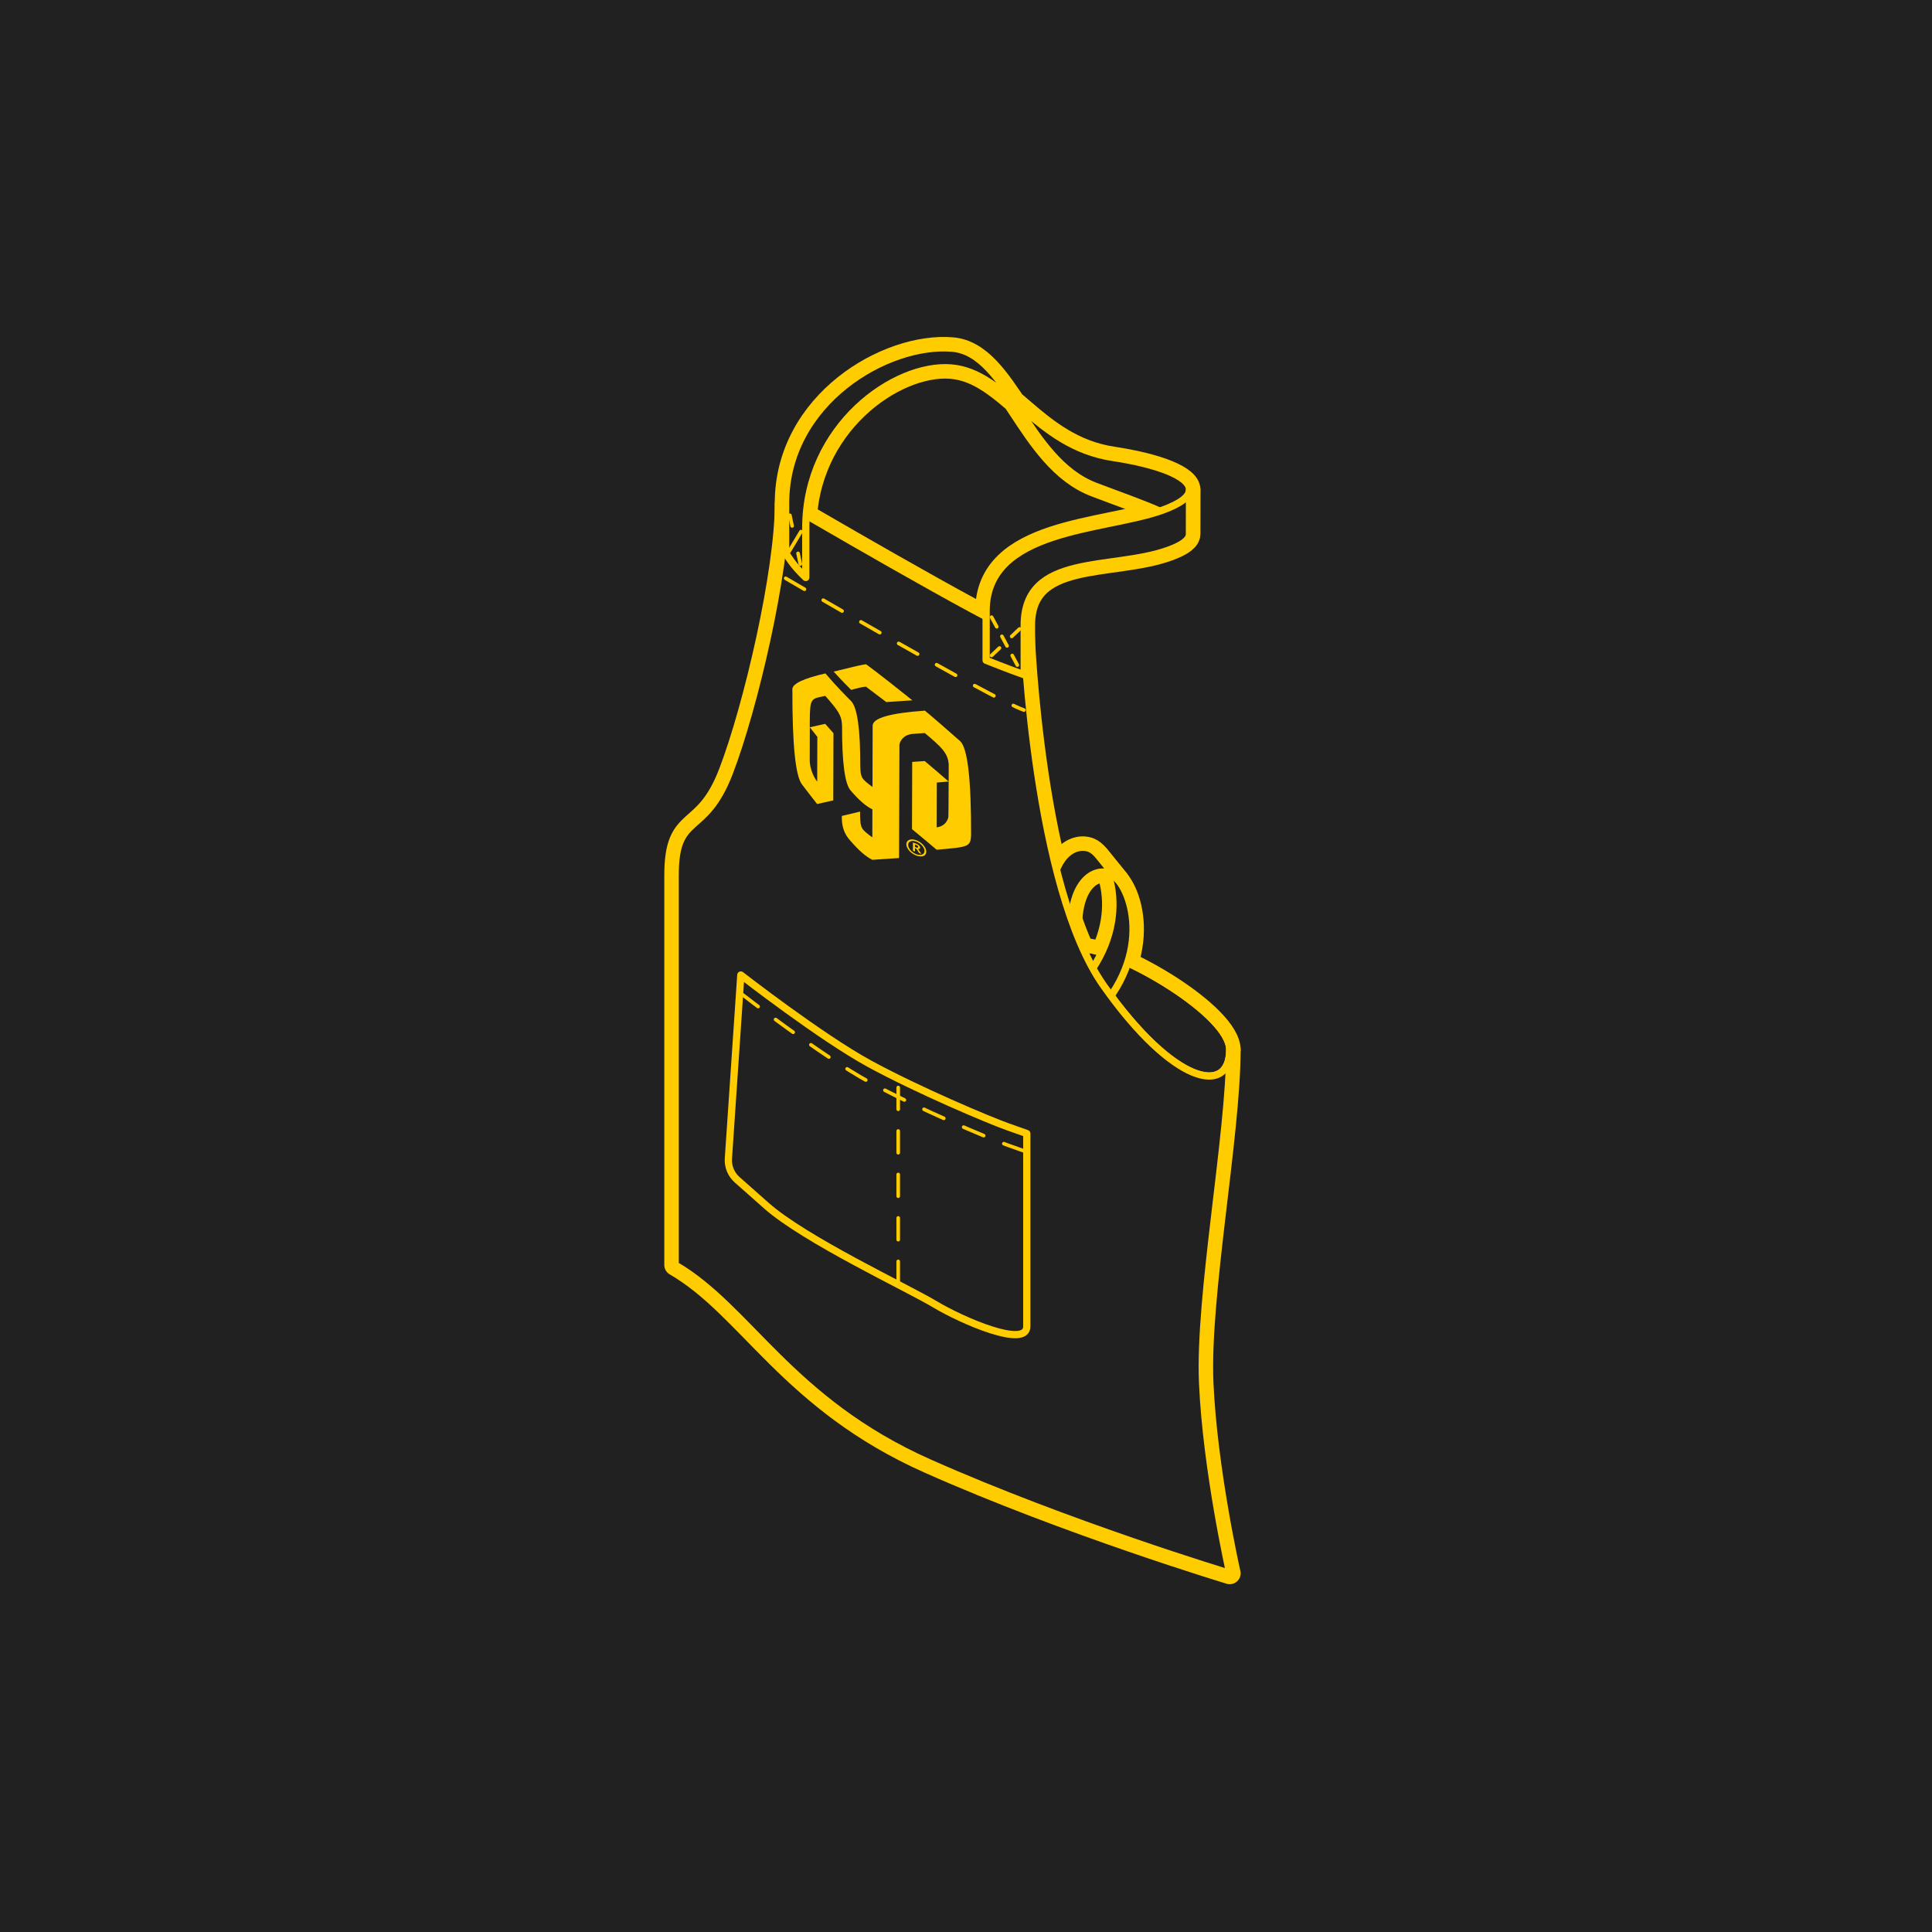
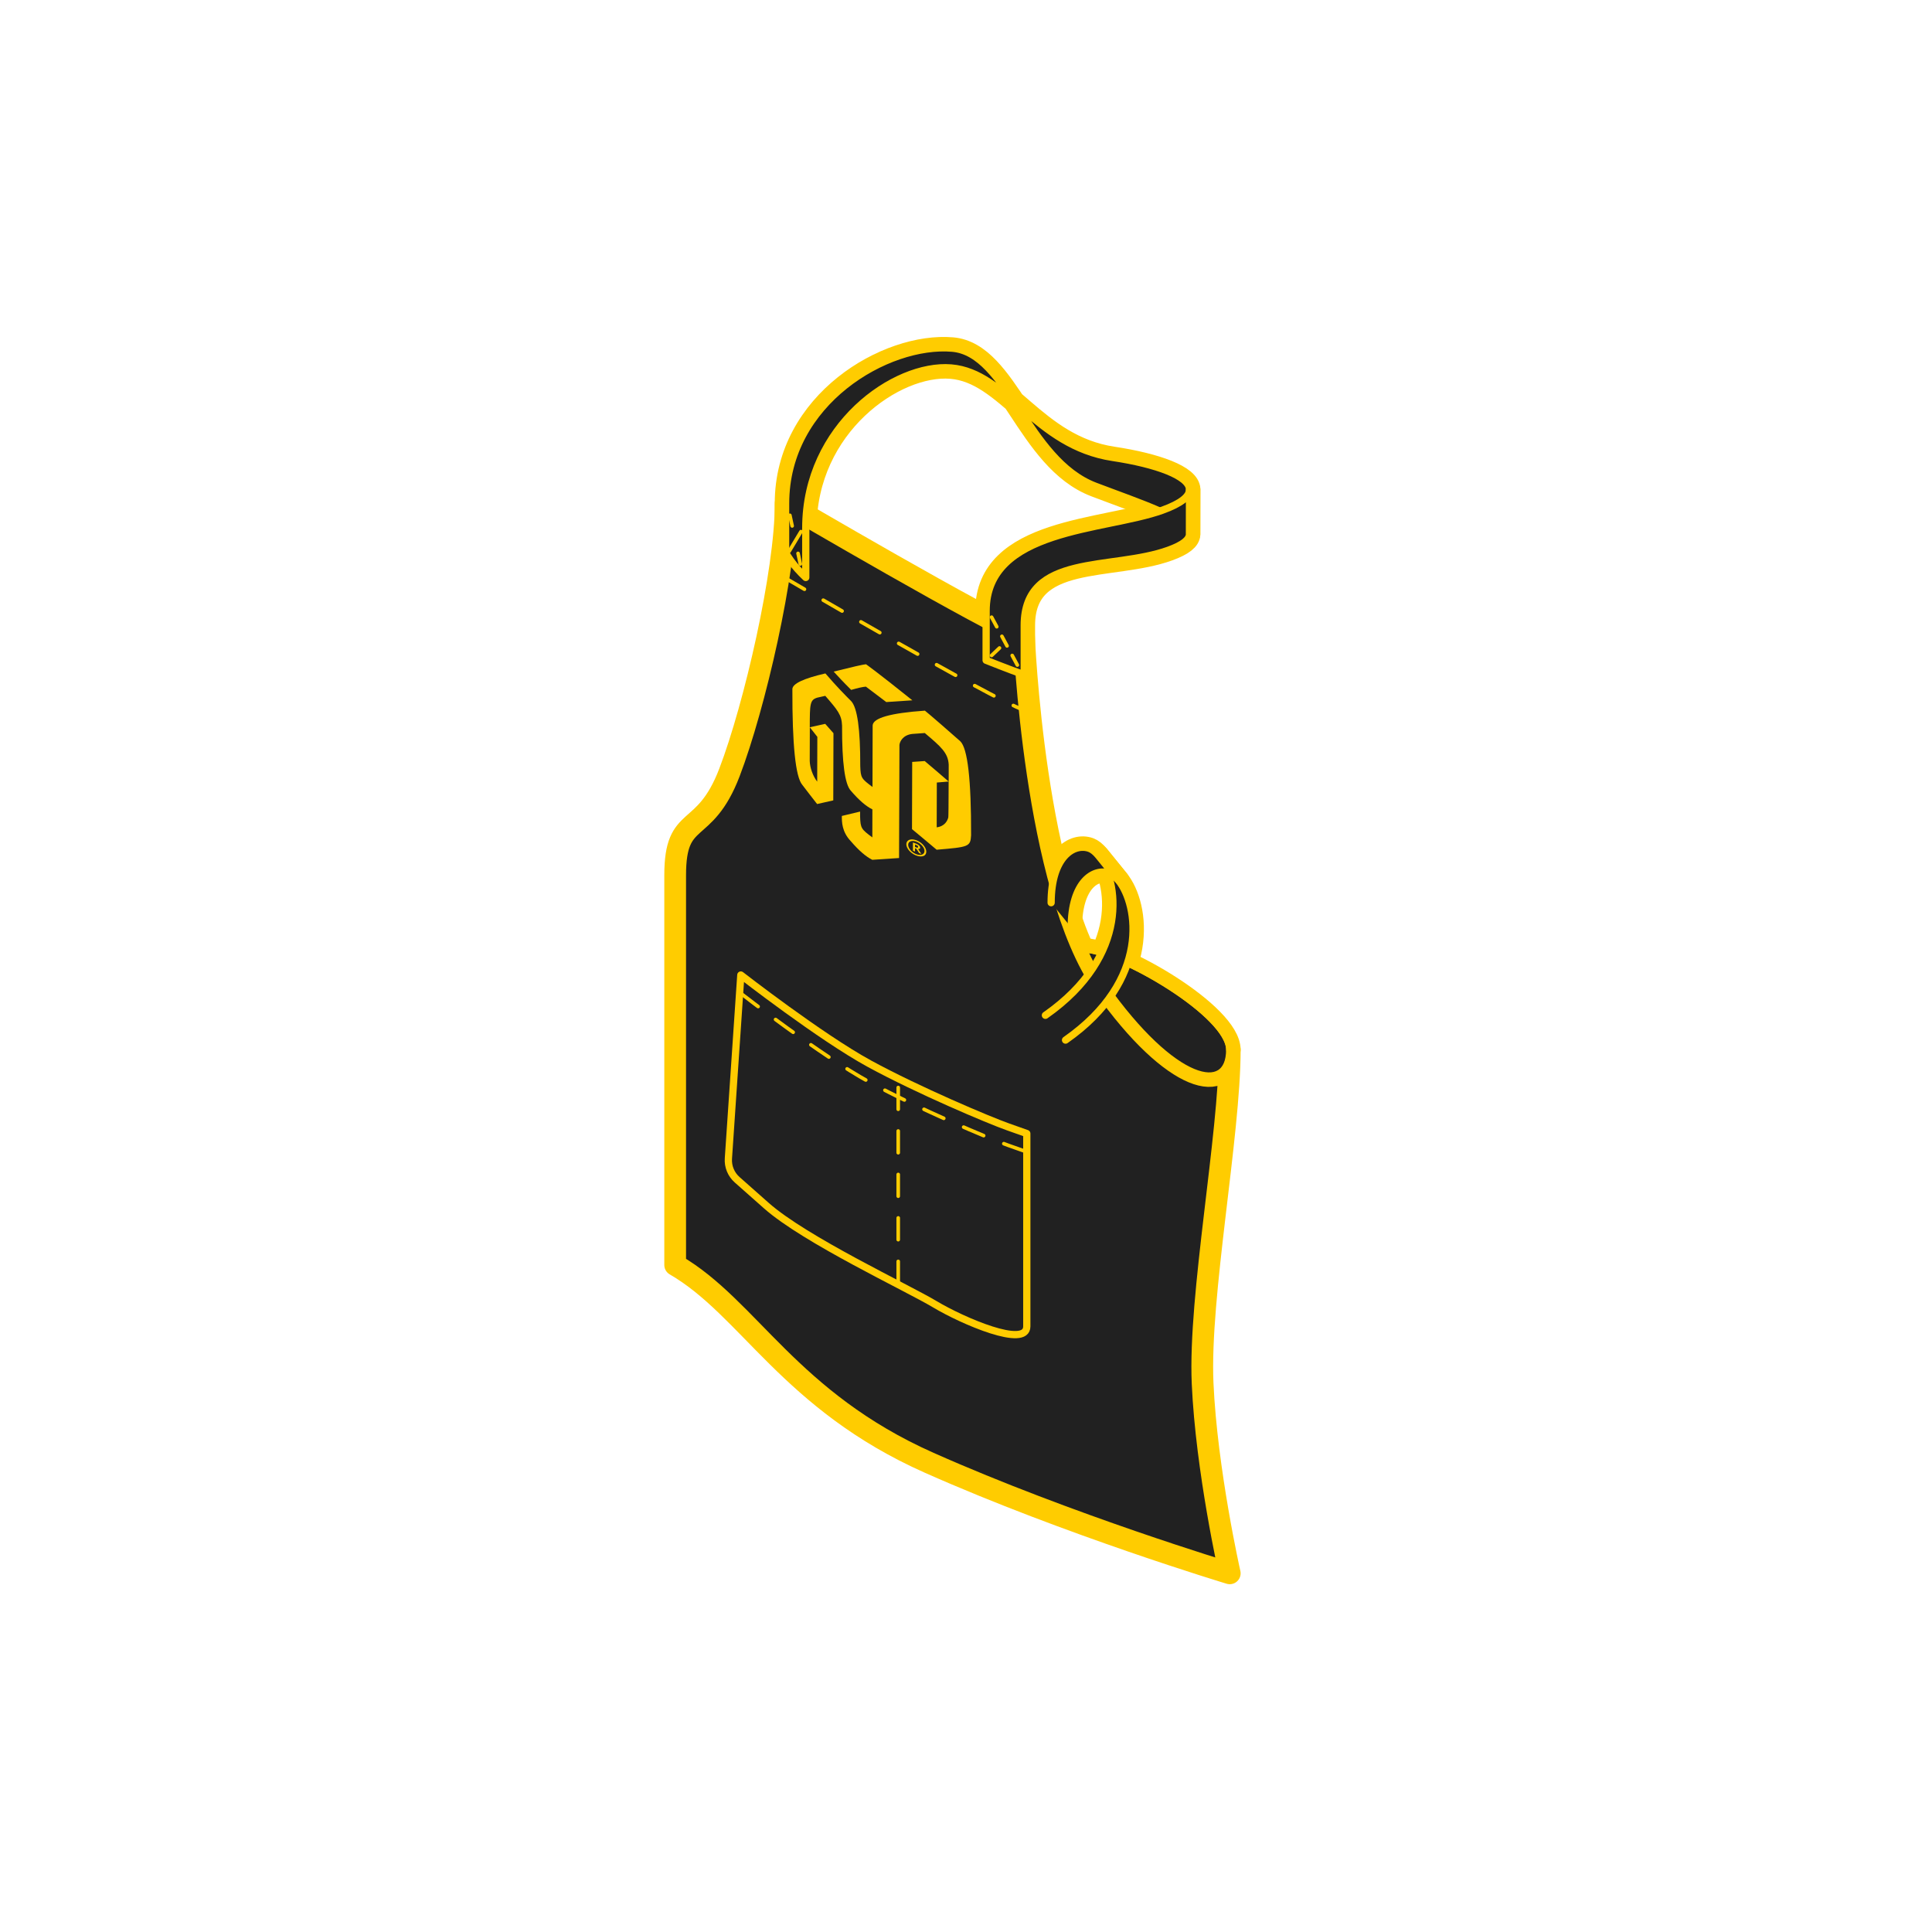
<svg xmlns="http://www.w3.org/2000/svg" viewBox="0 0 600 600">
  <defs>
    <style>.cls-1{stroke-dasharray:3.38 3.38;}.cls-1,.cls-2,.cls-3,.cls-4,.cls-5,.cls-6,.cls-7{stroke:#fc0;stroke-linecap:round;stroke-linejoin:round;}.cls-1,.cls-2,.cls-4,.cls-5,.cls-6{fill:none;}.cls-1,.cls-2,.cls-6{stroke-width:1.12px;}.cls-8{fill:#fc0;}.cls-9,.cls-3,.cls-7{fill:#212121;}.cls-3,.cls-5{stroke-width:6.75px;}.cls-4,.cls-7{stroke-width:2.25px;}.cls-6{stroke-dasharray:6.75;}</style>
  </defs>
  <g id="Fondo">
-     <rect height="600" width="600" class="cls-9" />
-   </g>
+     </g>
  <g id="B">
    <path d="M330.91,323.01c26.62-18.62,22.55-42.04,16.49-49.55l-6.27-7.73c6.07,7.49,10.18,30.94-16.47,49.58" class="cls-5" />
    <path d="M332.68,288.05c0-14.2,7.03-18.6,11.89-16.86.92.33,1.9,1.11,2.83,2.26l-6.27-7.73c-.92-1.14-1.89-1.91-2.8-2.24-4.85-1.74-11.89,2.66-11.89,16.86" class="cls-5" />
    <path d="M369.42,152.06c0-4.18-10.22-7.94-23.8-9.99-24.26-3.66-32.79-26.38-50.26-27.8-17.47-1.43-45.12,18.01-45.12,49.74v15.33c-.93-.87-1.77-1.74-2.55-2.61s-1.46-1.73-2.08-2.58-1.16-1.69-1.63-2.51v-15.33c0-31.47,31.63-49.91,51.77-48.18,17.32,1.49,23.09,34.73,44.36,42.84,14.09,5.37,29.3,10.2,29.28,14.91l.02-13.81Z" class="cls-5" />
    <path d="M369.4,165.87c0,1.66-1.91,3.31-6.45,4.97-17.66,6.43-44.87.75-44.87,23.38v15.33c-1.18-.41-2.41-.86-3.68-1.33-1.27-.47-2.59-.98-3.94-1.51s-2.76-1.08-4.21-1.65v-15.33c0-25.72,36.87-24.84,54.69-31.26,5.93-2.13,8.47-4.32,8.47-6.41l-.02,13.81Z" class="cls-5" />
    <path d="M336.74,294.69c11.44.6,45.17,20.26,45.17,31.31" class="cls-5" />
    <path d="M381.91,326.01c0,26.5-9.64,76.48-8.43,103.58s8.43,59.02,8.43,59.02c0,0-49.98-15.06-93.34-34.33-43.36-19.27-56.01-48.18-78.89-61.43v-121.04c0-19.87,9.03-11.44,16.86-31.92,7.83-20.48,17.46-62.25,17.46-83.59,0,0,63.53,37.23,73.99,40.92,0,0,3.09,78.2,24.77,108.91,21.68,30.71,39.14,34.33,39.14,19.87Z" class="cls-3" />
  </g>
  <g id="Capa_1">
    <path d="M336.74,294.69l-.39-.06c1.93,4.28,4.06,8.17,6.41,11.5,21.68,30.71,39.14,34.33,39.14,19.87,0-11.06-33.72-30.71-45.17-31.31Z" class="cls-7" />
    <path d="M336.74,294.69c11.44.6,45.17,20.26,45.17,31.31" class="cls-4" />
    <path d="M330.91,323.01c26.62-18.62,22.55-42.04,16.49-49.55l-6.27-7.73c6.07,7.49,10.18,30.94-16.47,49.58" class="cls-7" />
    <path d="M332.68,288.05c0-14.2,7.03-18.6,11.89-16.86.92.33,1.9,1.11,2.83,2.26l-6.27-7.73c-.92-1.14-1.89-1.91-2.8-2.24-4.85-1.74-11.89,2.66-11.89,16.86" class="cls-7" />
-     <path d="M381.91,326.01c0,26.5-9.64,76.48-8.43,103.58s8.43,59.02,8.43,59.02c0,0-49.98-15.06-93.34-34.33-43.36-19.27-56.01-48.18-78.89-61.43v-121.04c0-19.87,9.03-11.44,16.86-31.92,7.83-20.48,17.46-62.25,17.46-83.59,0,0,63.53,37.23,73.99,40.92,0,0,3.09,78.2,24.77,108.91,21.68,30.71,39.14,34.33,39.14,19.87Z" class="cls-7" />
    <path d="M268.93,206.29q-1.27.09-10.03,2.28c1.37,1.49,2.78,3.04,5.44,5.68q3.18-.91,4.57-1.01c1.9,1.43,4.44,3.34,6.33,4.79,2.43-.16,5.67-.38,8.1-.54-10.96-8.8-14.4-11.21-14.41-11.21" class="cls-8" />
    <path d="M284.16,263.02v-.73c.58.22.71.26.86.44.14.16.16.43,0,.5-.14.06-.39-.03-.51-.07l-.35-.13M284.57,262.03l-1.05-.39v2.57s.65.24.65.24v-1.02s.4.15.4.15l.86,1.34.73.28c-.31-.46-.72-1.07-1.03-1.53.94.04.65-.73.38-1.03-.23-.25-.54-.46-.94-.61" class="cls-8" />
    <path d="M284.58,265.28c-2.39-.94-3.25-3.34-1.88-3.96,1.79-.82,4.95,1.68,4.33,3.42-.18.52-.99,1.09-2.45.54M284.6,260.96c-2.46-.88-3.67.51-2.89,2.22,1.13,2.5,5.18,3.79,5.86,1.87.48-1.35-.96-3.34-2.96-4.09" class="cls-8" />
    <path d="M253.79,242.75c-1.35-1.77-2.26-4.3-2.32-6.44,0-3.48.02-6.96.03-10.44,1.02,1.31,1.23,1.59,2.33,2.96-.01,4.64-.03,9.28-.04,13.92M290.9,256.94c.01-4.64.03-9.28.04-13.92l3.67-.31q-.03,10.86-.11,11.15c-.26,1.01-1.08,2.76-3.61,3.08M287.22,220.7q-15.98,1.12-16.21,4.57c0,3.12-.02,7.27-.03,10.38,0,2.63-.02,6.13-.02,8.75-3.4-2.56-3.68-2.76-3.8-6.51q.05-17.15-2.84-20.17c-1.64-1.63-4.37-4.37-7.99-8.58q-10.13,2.34-10.25,4.83-.07,26.06,3.07,29.76c1.55,1.98,3.03,4.01,4.61,5.97,1.5-.33,2.92-.65,5.02-1.13.02-6.96.04-13.92.06-20.87-1.11-1.24-1.38-1.53-2.56-2.9-1.69.38-2.33.52-4.8,1.06.02-7.22.02-8.52,2.37-9.21.82-.18,1.64-.37,2.45-.55,3.81,4.4,5.09,5.88,5.21,9.24q-.05,17.29,2.72,20.22,3.75,4.37,6.7,5.8c0,2.61-.02,6.09-.02,8.7-3.4-2.55-3.68-2.76-3.8-6.51v-1.51c-1.45.36-2.95.73-5.67,1.36,0,1.83-.01,4.89,2.76,7.81q3.75,4.37,6.7,5.81c2.49-.17,5.82-.39,8.31-.55q.1-34.94.12-35.15c.11-1.03,1.08-3.06,3.98-3.39l3.89-.28c4.98,4.21,7.25,6.14,7.43,9.84,0,1.57-.01,3.65-.01,5.22-2.22-1.92-5.19-4.47-7.44-6.36l-3.89.27c-.02,6.96-.04,13.92-.06,20.87,2.3,1.91,5.37,4.46,7.65,6.4,9.92-.84,10.51-.89,10.7-4.5q.07-25.95-3.37-29.2c-9.69-8.54-10.99-9.5-10.99-9.5" class="cls-8" />
    <path d="M244,179.6s63.53,37.23,73.99,40.92" class="cls-6" />
    <path d="M230.07,302.8s24.78,19.28,39.93,27.54c15.15,8.26,37.17,17.55,43.03,19.62l5.85,2.07v59.89c0,6.88-19.96-1.72-28.57-6.88-8.61-5.16-40.27-19.96-52.32-30.63l-9.08-8.04c-1.87-1.66-2.87-4.09-2.7-6.59l3.86-56.97Z" class="cls-4" />
    <path d="M230.07,308.5s24.78,19.28,39.93,27.54c15.15,8.26,37.17,17.55,43.03,19.62l5.85,2.07" class="cls-6" />
    <line y2="335.15" x2="278.95" y1="398.49" x1="278.95" class="cls-6" />
    <path d="M369.42,152.06c0-4.18-10.22-7.94-23.8-9.99-24.26-3.66-32.79-26.38-50.26-27.8-17.47-1.43-45.12,18.01-45.12,49.74v15.33c-.93-.87-1.77-1.74-2.55-2.61s-1.46-1.73-2.08-2.58-1.16-1.69-1.63-2.51v-15.33c0-31.47,31.63-49.91,51.77-48.18,17.32,1.49,23.09,34.73,44.36,42.84,14.09,5.37,29.3,10.2,29.28,14.91l.02-13.81Z" class="cls-7" />
    <path d="M369.4,165.87c0,1.66-1.91,3.31-6.45,4.97-17.66,6.43-44.87.75-44.87,23.38v15.33c-1.18-.41-2.41-.86-3.68-1.33-1.27-.47-2.59-.98-3.94-1.51s-2.76-1.08-4.21-1.65v-15.33c0-25.72,36.87-24.84,54.69-31.26,5.93-2.13,8.47-4.32,8.47-6.41l-.02,13.81Z" class="cls-7" />
    <line y2="194.64" x2="309.55" y1="191.67" x1="307.95" class="cls-2" />
    <line y2="202.08" x2="313.55" y1="197.61" x1="311.15" class="cls-1" />
    <line y2="206.54" x2="315.95" y1="203.56" x1="314.35" class="cls-2" />
    <line y2="201.24" x2="310.4" y1="203.56" x1="307.95" class="cls-2" />
-     <line y2="195.33" x2="316.64" y1="197.65" x1="314.19" class="cls-2" />
    <line y2="163.33" x2="246.01" y1="160.03" x1="245.3" class="cls-2" />
    <line y2="175.16" x2="248.55" y1="171.86" x1="247.84" class="cls-2" />
    <line y2="168.3" x2="246.83" y1="171.2" x1="245.09" class="cls-2" />
    <line y2="165.1" x2="248.75" y1="168" x1="247.01" class="cls-2" />
  </g>
</svg>